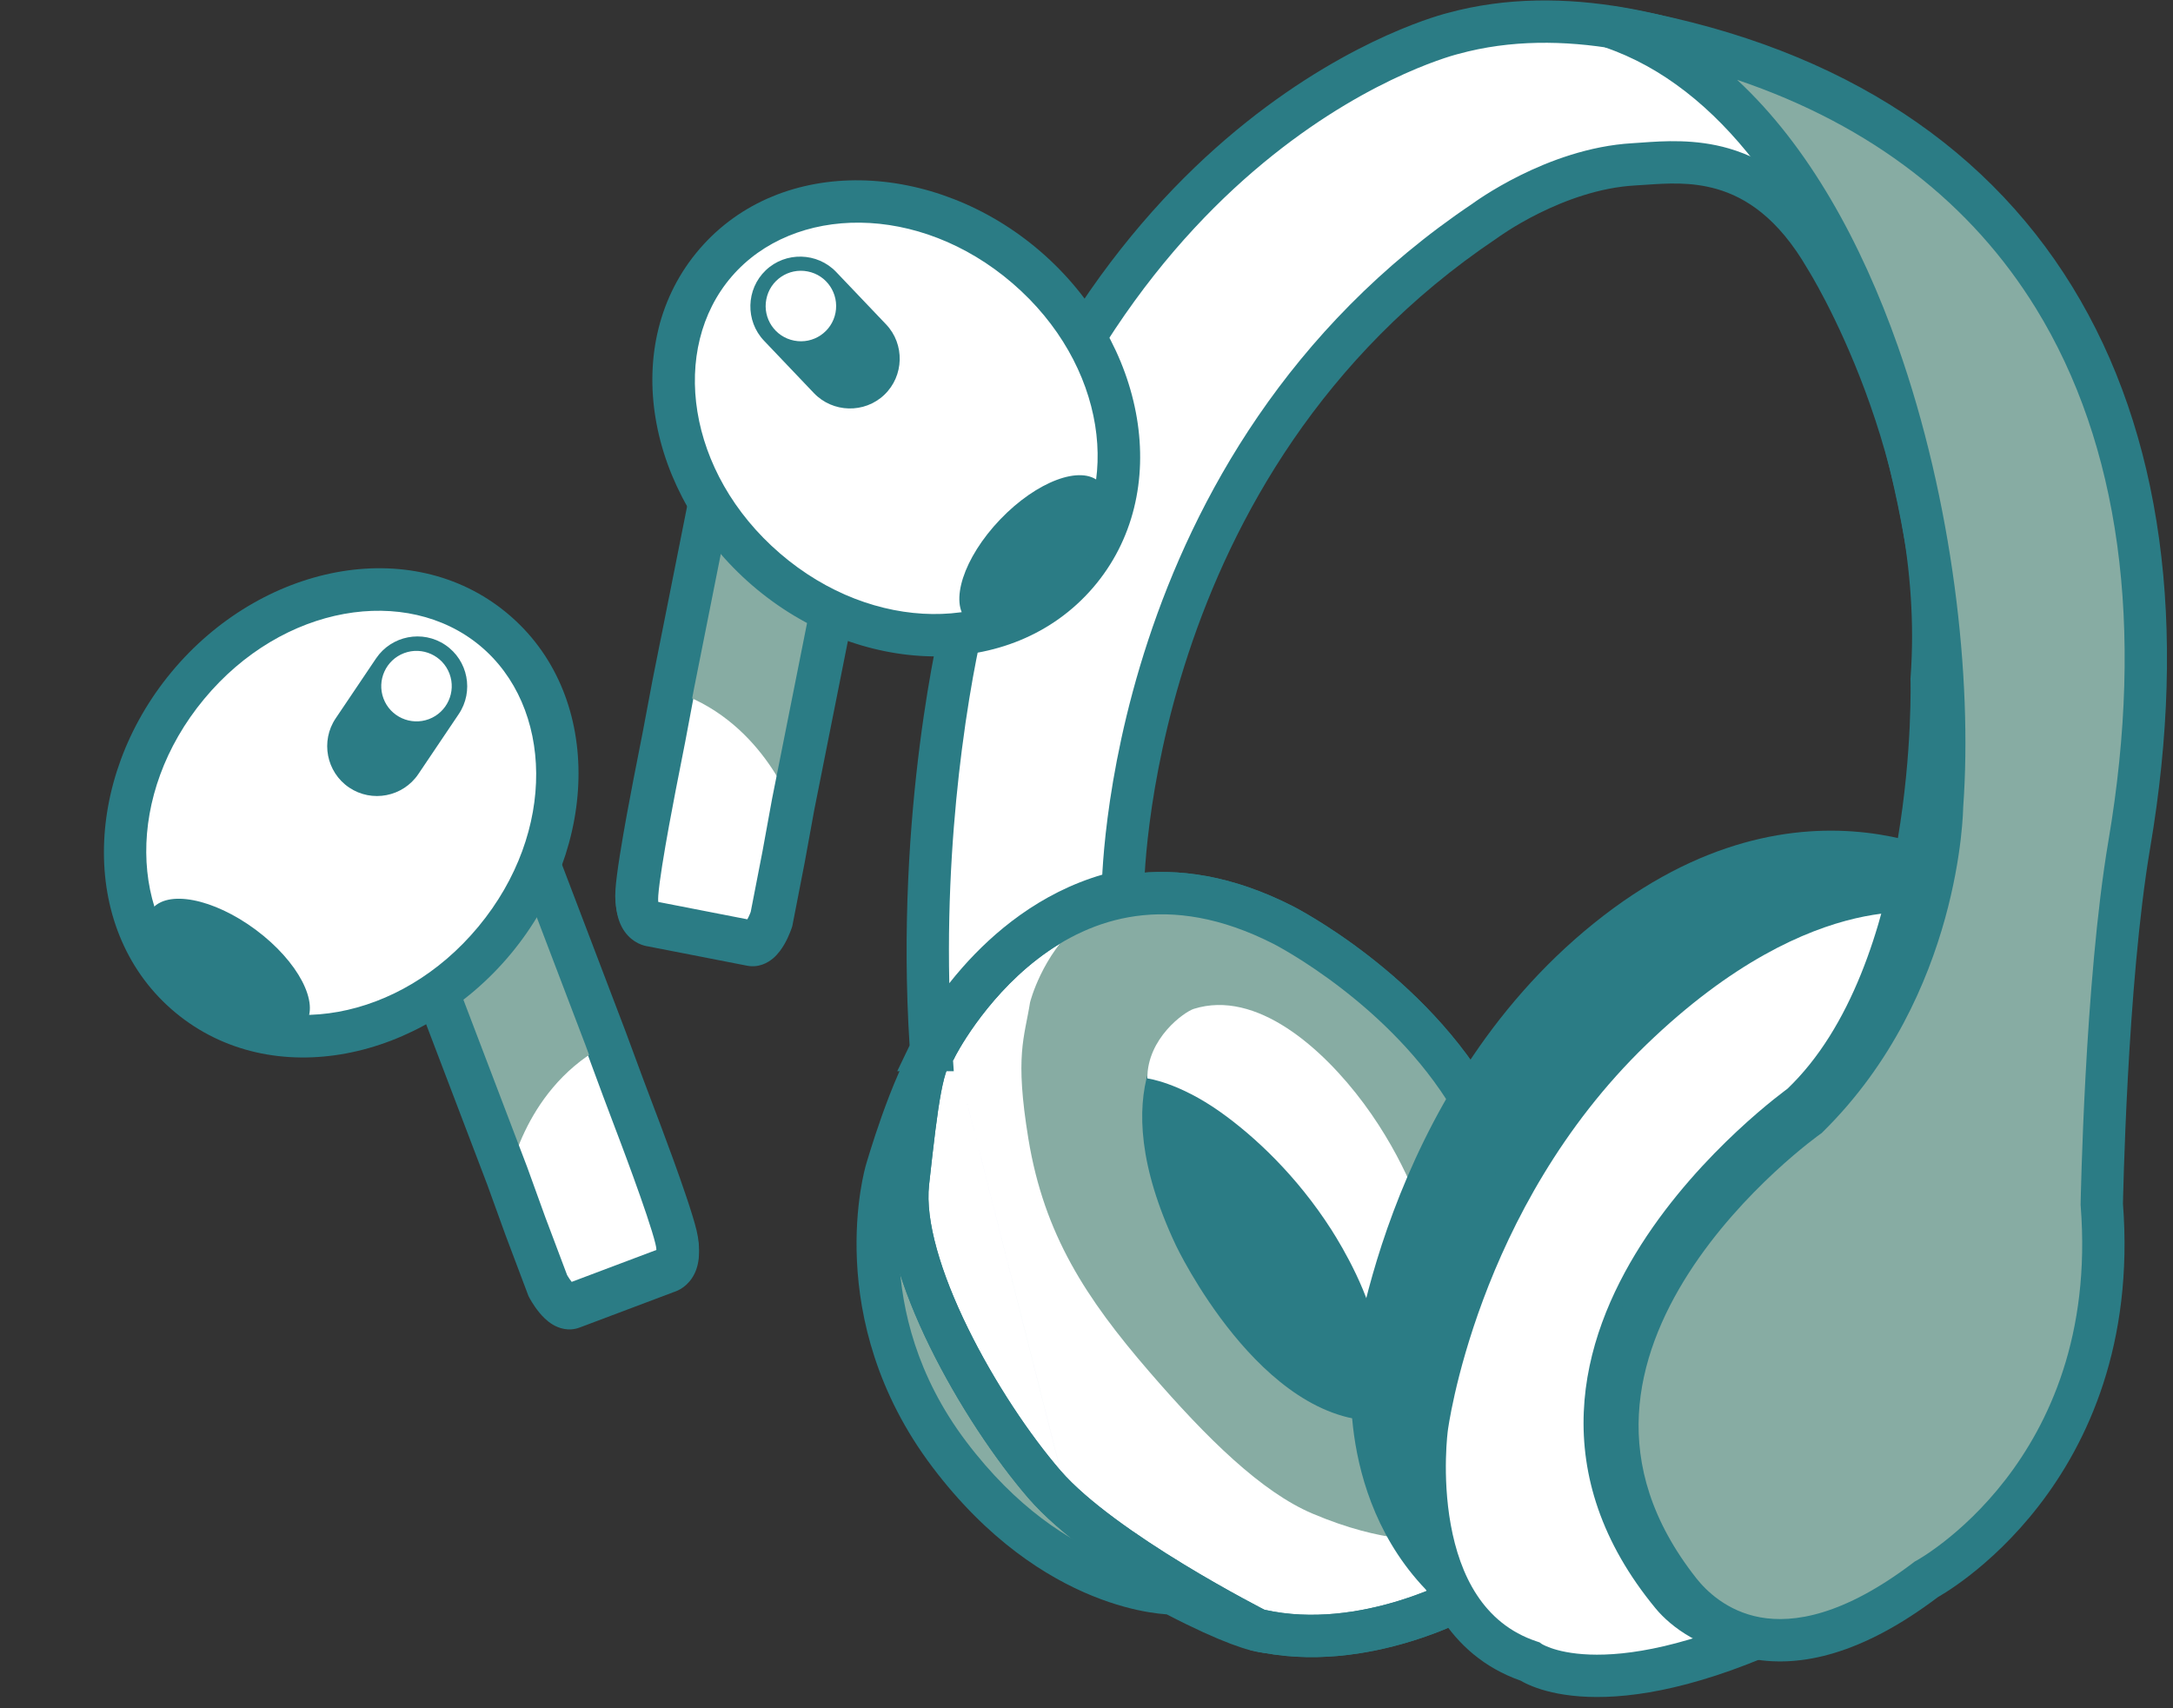
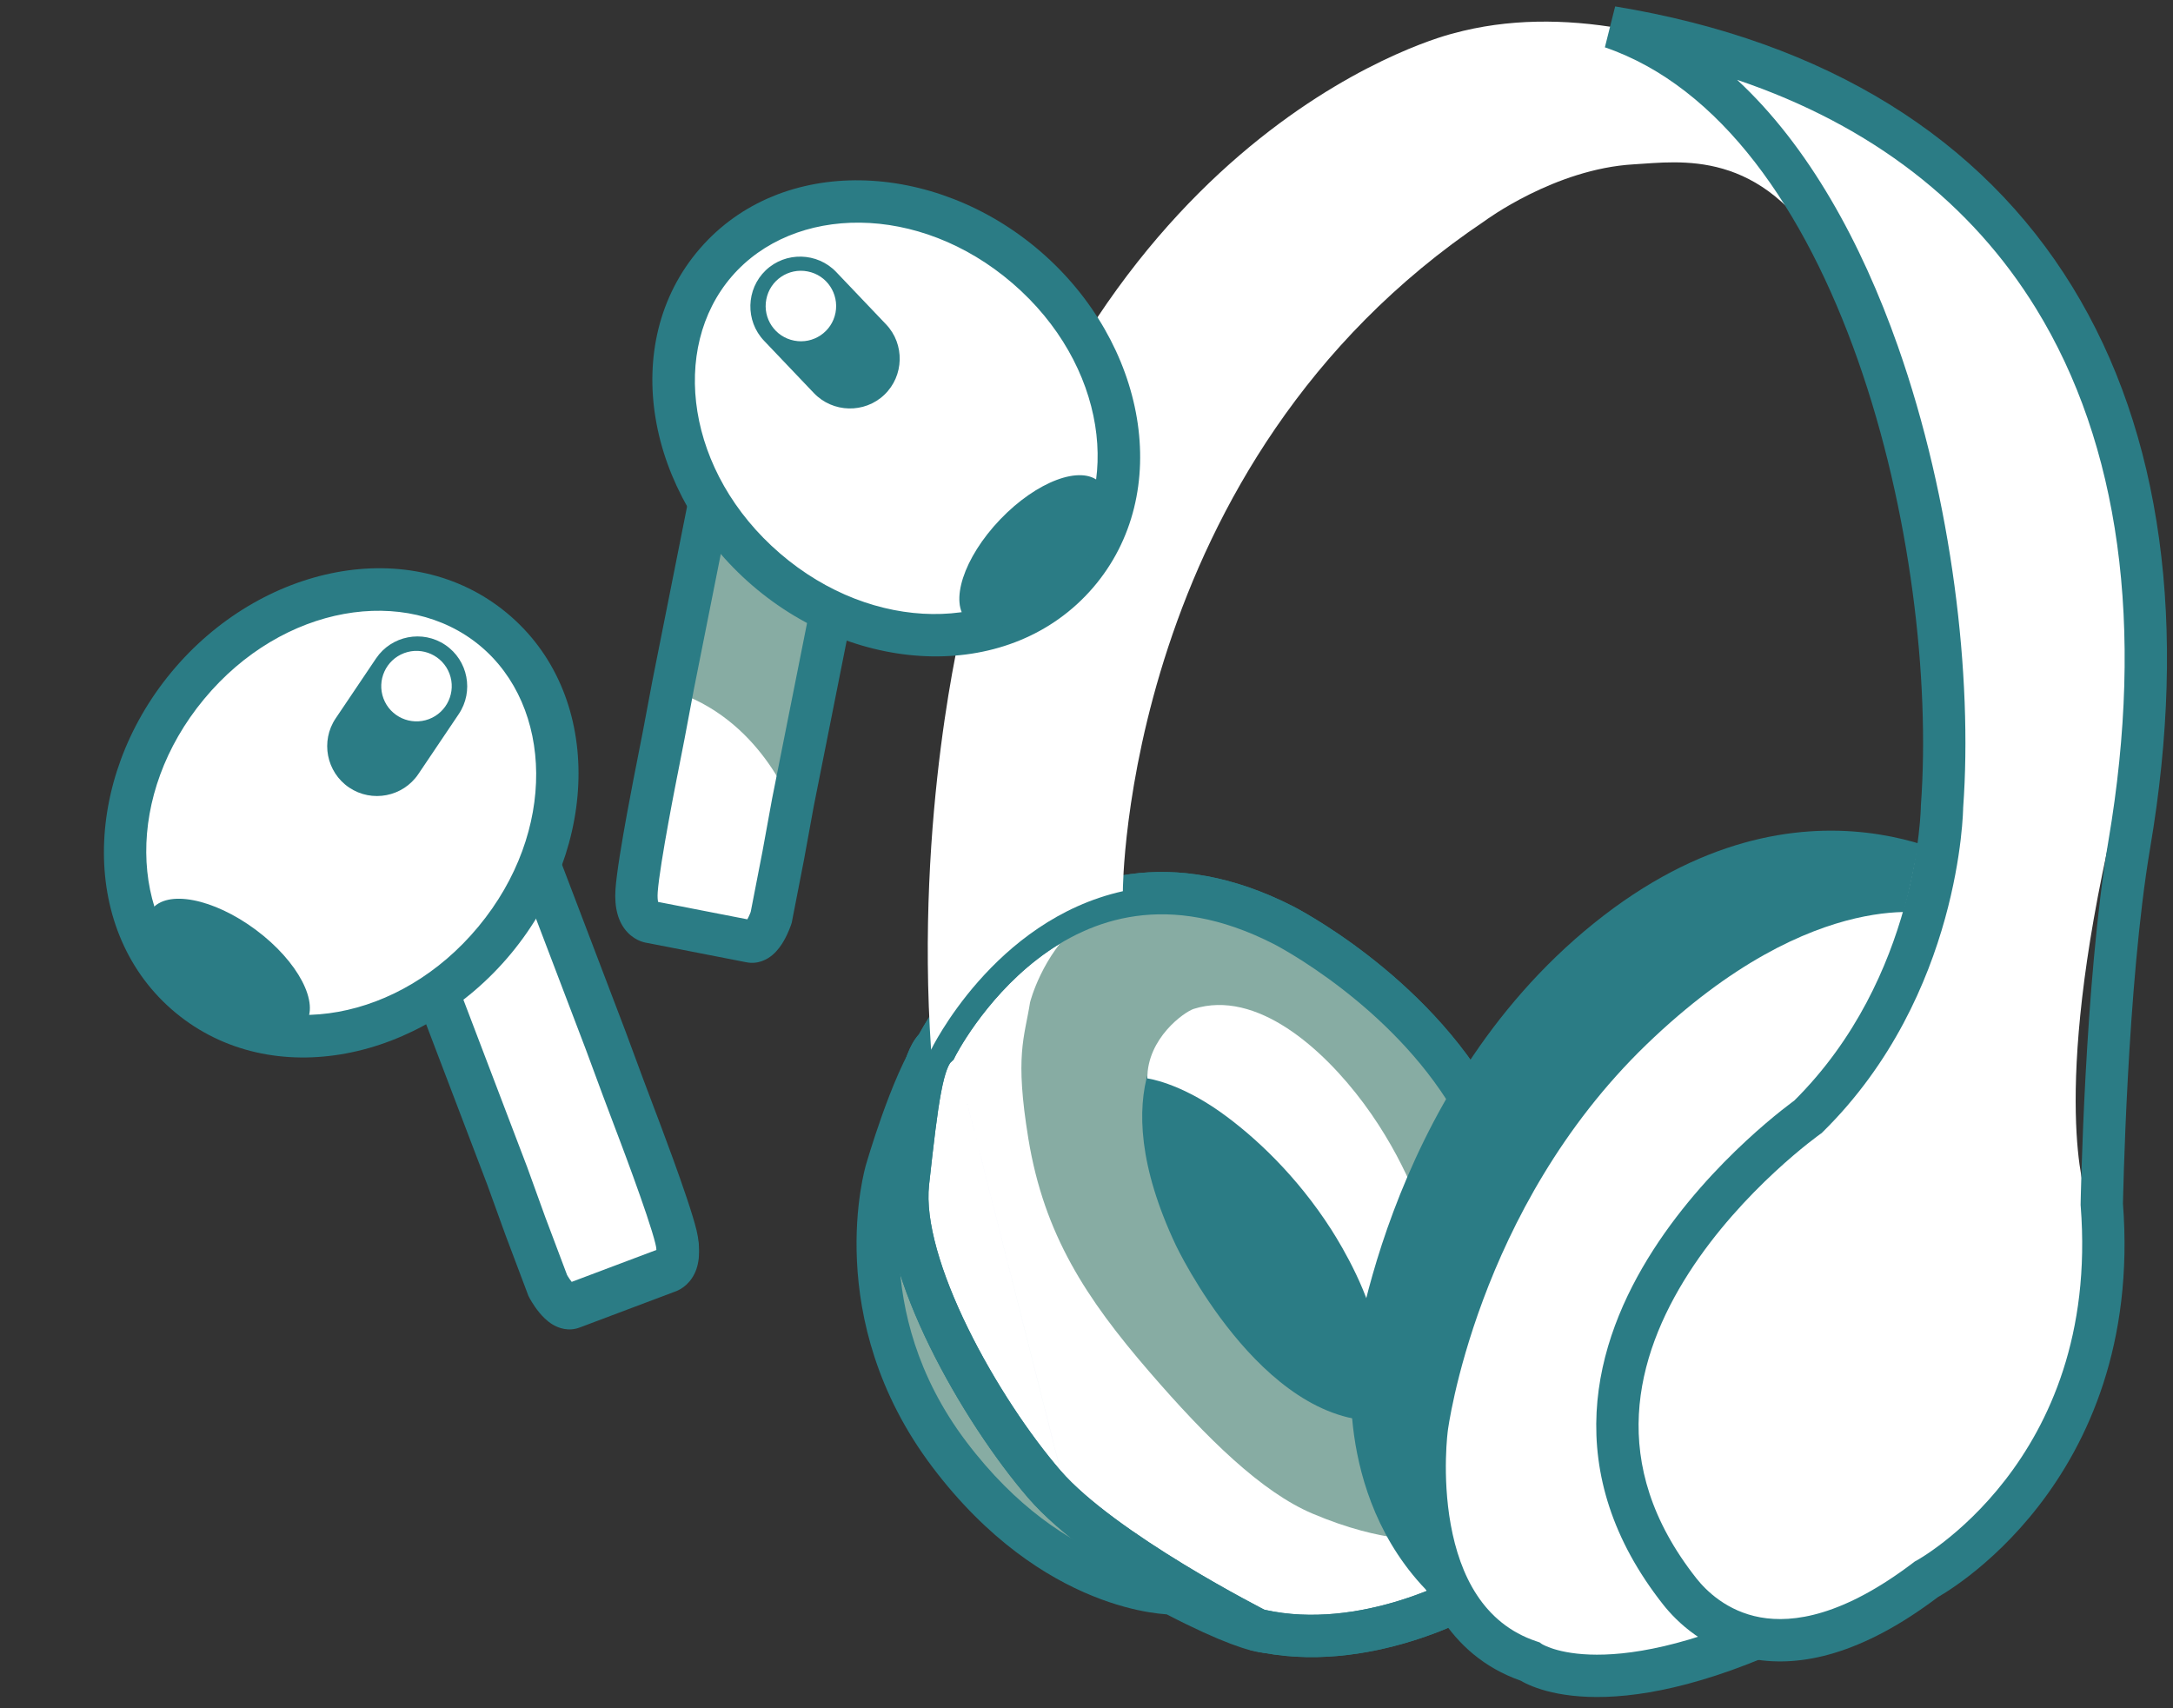
<svg xmlns="http://www.w3.org/2000/svg" width="173" height="136" viewBox="0 0 173 136" fill="none">
  <rect x="0" y="0" width="173" height="136" fill="#333333" stroke="none" />
  <path d="M74.546 83.336C74.546 83.336 75.895 91.491 83.724 104.99C91.552 118.481 97.124 120.021 97.124 120.021C97.124 120.021 99.126 123.935 102.822 125.358C102.822 125.358 100.793 129.906 100.766 129.906C100.113 129.861 98.048 129.326 93.327 126.853C93.327 126.853 83.986 126.916 75.569 115.772C67.152 104.628 70.559 93.212 70.559 93.212C70.559 93.212 72.534 86.317 74.546 83.355V83.336Z" fill="#87ACA3" />
  <path fill-rule="evenodd" clip-rule="evenodd" d="M72.179 93.676L72.176 93.685L72.175 93.69C72.175 93.689 72.175 93.689 72.175 93.69L72.171 93.702C72.168 93.716 72.161 93.74 72.152 93.775C72.133 93.844 72.105 93.954 72.071 94.101C72.004 94.397 71.912 94.845 71.825 95.421C71.65 96.575 71.497 98.238 71.591 100.233C71.779 104.216 72.951 109.509 76.914 114.756C80.93 120.074 85.12 122.662 88.239 123.93C89.805 124.567 91.115 124.876 92.014 125.026C92.463 125.101 92.809 125.136 93.033 125.153C93.145 125.161 93.226 125.164 93.274 125.166C93.298 125.167 93.314 125.167 93.321 125.167C93.322 125.167 93.321 125.167 93.322 125.167H93.325L93.737 125.164L94.109 125.36C96.428 126.575 98.06 127.295 99.167 127.713C99.41 127.804 99.625 127.881 99.815 127.944C99.956 127.632 100.112 127.287 100.267 126.941C100.388 126.672 100.509 126.403 100.622 126.149C99.191 125.29 98.079 124.18 97.292 123.234C96.754 122.588 96.345 121.992 96.069 121.554C96.027 121.488 95.989 121.426 95.953 121.368C95.772 121.284 95.559 121.179 95.317 121.045C94.56 120.628 93.521 119.943 92.25 118.834C89.712 116.616 86.251 112.704 82.266 105.836C78.299 98.994 75.96 93.485 74.61 89.662C74.414 89.107 74.239 88.587 74.082 88.104C73.838 88.718 73.604 89.346 73.386 89.959C73.022 90.98 72.719 91.913 72.507 92.591C72.402 92.93 72.319 93.203 72.263 93.391C72.235 93.485 72.213 93.558 72.199 93.606L72.184 93.66L72.179 93.676ZM74.34 83.215L73.151 82.408C72.011 84.088 70.953 86.741 70.21 88.829C69.829 89.902 69.512 90.878 69.291 91.585C69.18 91.939 69.093 92.228 69.033 92.428C69.003 92.529 68.98 92.607 68.964 92.661L68.946 92.724L68.941 92.741L68.941 92.742L68.938 92.75L68.927 92.787C68.919 92.818 68.908 92.859 68.894 92.911C68.866 93.014 68.829 93.161 68.787 93.347C68.701 93.719 68.593 94.25 68.492 94.918C68.29 96.253 68.118 98.14 68.224 100.392C68.437 104.903 69.771 110.89 74.225 116.787C78.625 122.614 83.315 125.566 86.97 127.052C88.791 127.792 90.343 128.164 91.459 128.35C92.016 128.443 92.466 128.49 92.786 128.514C92.819 128.516 92.851 128.519 92.882 128.521C95.112 129.677 96.768 130.41 97.977 130.866C99.212 131.332 100.075 131.547 100.649 131.587L100.707 131.591H100.766C101.381 131.591 101.778 131.257 101.836 131.207C101.838 131.206 101.839 131.205 101.841 131.204C101.958 131.106 102.036 131.014 102.066 130.978C102.134 130.896 102.178 130.826 102.191 130.805C102.226 130.751 102.25 130.706 102.257 130.692C102.278 130.654 102.295 130.619 102.306 130.597C102.33 130.549 102.359 130.488 102.389 130.423C102.45 130.291 102.535 130.107 102.632 129.893C102.828 129.463 103.086 128.891 103.341 128.322C103.597 127.752 103.852 127.183 104.043 126.756L104.361 126.045L102.822 125.357L104.361 126.044L105.085 124.422L103.428 123.785C101.952 123.217 100.748 122.118 99.882 121.077C99.457 120.567 99.134 120.096 98.919 119.756C98.813 119.586 98.734 119.452 98.684 119.364C98.659 119.32 98.642 119.287 98.632 119.268L98.623 119.253L98.622 119.251L98.621 119.249L98.286 118.594L97.599 118.404C97.585 118.399 97.554 118.388 97.506 118.368C97.4 118.325 97.21 118.24 96.944 118.093C96.412 117.8 95.569 117.257 94.468 116.295C92.263 114.37 89.024 110.767 85.181 104.145C81.32 97.486 79.07 92.168 77.788 88.54C77.147 86.725 76.748 85.332 76.512 84.404C76.393 83.941 76.315 83.593 76.268 83.368C76.245 83.255 76.229 83.172 76.219 83.121C76.214 83.095 76.211 83.077 76.209 83.067L76.208 83.058C76.207 83.058 76.207 83.058 76.208 83.058M76.208 83.058L76.208 83.059C76.208 83.059 76.208 83.06 76.199 83.062L74.34 83.215" fill="#2B7C85" />
  <path d="M74.546 83.336C74.546 83.336 84.041 64.401 102.17 73.651C102.17 73.651 112.327 78.797 117.582 88.31C117.582 88.31 107.643 104.347 110.188 114.295C112.743 124.243 117.129 126.862 117.129 126.862C117.129 126.862 108.621 131.781 100.086 129.752C100.086 129.752 87.792 123.536 83.153 118.173C78.097 112.32 71.547 100.859 72.29 94.154C73.032 87.45 73.413 84.396 74.546 83.336Z" fill="white" />
  <path fill-rule="evenodd" clip-rule="evenodd" d="M76.052 84.092L76.051 84.093L76.051 84.094L75.917 84.361L75.697 84.567C75.671 84.591 75.551 84.722 75.394 85.133C75.239 85.539 75.084 86.119 74.927 86.943C74.612 88.599 74.339 90.964 73.965 94.34C73.65 97.182 74.904 101.349 77.06 105.74C79.176 110.053 81.999 114.259 84.427 117.07M76.052 84.092L76.068 84.061C76.082 84.033 76.106 83.989 76.138 83.929C76.203 83.809 76.304 83.629 76.44 83.397C76.713 82.935 77.127 82.275 77.68 81.506C78.791 79.963 80.436 78.019 82.588 76.359C84.737 74.703 87.355 73.356 90.436 72.931C93.5 72.508 97.147 72.98 101.404 75.152L101.408 75.154L101.425 75.163C101.44 75.171 101.464 75.183 101.498 75.201C101.564 75.236 101.667 75.291 101.801 75.365C102.07 75.514 102.466 75.74 102.961 76.042C103.952 76.647 105.333 77.552 106.873 78.746C109.775 80.993 113.176 84.21 115.63 88.298C115.361 88.762 115.001 89.398 114.584 90.173C113.673 91.868 112.483 94.236 111.372 96.93C110.264 99.617 109.219 102.665 108.616 105.711C108.017 108.741 107.833 111.887 108.556 114.713L108.556 114.714C109.884 119.883 111.708 123.228 113.266 125.316C113.578 125.735 113.878 126.102 114.161 126.422C113.379 126.753 112.414 127.12 111.315 127.456C108.321 128.371 104.468 129.009 100.669 128.157C100.584 128.113 100.47 128.054 100.329 127.981C99.992 127.804 99.501 127.545 98.898 127.216C97.69 126.559 96.033 125.629 94.235 124.534C90.58 122.309 86.557 119.532 84.428 117.071M100.086 129.752C99.326 131.256 99.326 131.256 99.326 131.255L99.315 131.25L99.286 131.235L99.177 131.18C99.083 131.131 98.945 131.06 98.768 130.968C98.416 130.783 97.909 130.515 97.287 130.177C96.045 129.501 94.339 128.543 92.483 127.413C88.832 125.19 84.388 122.178 81.878 119.275L81.877 119.274C79.25 116.232 76.27 111.782 74.034 107.225C71.836 102.746 70.187 97.831 70.615 93.969C70.984 90.64 71.272 88.126 71.616 86.314C71.789 85.404 71.988 84.603 72.246 83.929C72.464 83.359 72.752 82.804 73.166 82.34C73.169 82.334 73.172 82.329 73.175 82.323C73.258 82.169 73.379 81.953 73.538 81.684C73.855 81.147 74.324 80.4 74.945 79.538C76.181 77.82 78.043 75.608 80.53 73.69C83.022 71.769 86.177 70.116 89.975 69.592C93.79 69.066 98.128 69.697 102.935 72.149C102.935 72.15 102.936 72.15 102.936 72.15L102.946 72.155L102.974 72.169C102.998 72.182 103.031 72.199 103.073 72.221C103.158 72.266 103.279 72.331 103.433 72.416C103.74 72.586 104.178 72.836 104.717 73.165C105.794 73.823 107.281 74.798 108.937 76.081C112.234 78.635 116.278 82.465 119.057 87.496L119.534 88.359L119.014 89.198L119.013 89.199L119.009 89.205L118.991 89.235C118.974 89.263 118.948 89.305 118.914 89.362C118.846 89.475 118.745 89.646 118.616 89.867C118.357 90.311 117.988 90.959 117.553 91.77C116.68 93.393 115.544 95.655 114.488 98.215C113.43 100.78 112.468 103.606 111.923 106.365C111.374 109.14 111.271 111.728 111.821 113.876C113.048 118.655 114.694 121.593 115.967 123.301C116.606 124.157 117.156 124.711 117.523 125.037C117.707 125.201 117.846 125.308 117.928 125.368C117.969 125.398 117.996 125.416 118.007 125.423C118.007 125.423 118.008 125.424 118.008 125.424L120.455 126.885L117.972 128.32L117.129 126.862C117.972 128.32 117.972 128.321 117.971 128.321L117.97 128.322L117.967 128.323L117.959 128.328L117.933 128.343C117.912 128.355 117.882 128.371 117.845 128.392C117.77 128.433 117.664 128.491 117.528 128.562C117.256 128.704 116.865 128.901 116.372 129.129C115.387 129.583 113.984 130.165 112.301 130.679C108.958 131.701 104.369 132.502 99.696 131.391L99.503 131.345L99.326 131.255L100.086 129.752Z" fill="#2B7C85" />
  <path d="M82.011 79.785C82.011 79.785 85.671 64.99 102.469 73.669C102.469 73.669 112.626 78.815 117.881 88.329C117.881 88.329 108.549 104.256 110.487 114.313C111.729 120.719 113.74 122.549 113.74 122.549C113.74 122.549 110.252 122.948 104.49 120.501C100.458 118.789 96.136 114.576 91.506 109.212C86.451 103.359 83.126 98.277 81.875 90.675C80.779 83.998 81.558 82.639 82.011 79.776V79.785Z" fill="#87ACA3" />
  <path d="M113.034 96.8C113.034 96.8 105.061 77.501 94.986 80.636C93.291 81.162 87.629 86.453 93.618 99.146C93.618 99.146 100.367 113.416 109.926 113.117C109.926 113.117 109.02 104.537 113.024 96.8H113.034Z" fill="#2B7C85" />
  <path d="M113.287 96.827C113.287 96.827 111.991 92.451 108.566 87.839C105.296 83.436 100.023 78.752 95.04 80.319C94.278 80.564 91.334 82.657 91.343 85.855C91.343 85.855 93.826 86.163 97.169 88.537C99.887 90.467 103.248 93.611 105.993 97.896C106.89 99.3 109.128 103.088 109.645 106.512C109.962 108.632 108.911 111.74 108.358 113.199C108.358 113.199 109.309 113.462 110.134 113.525C110.134 113.525 109.228 104.746 113.287 96.827Z" fill="white" />
  <path fill-rule="evenodd" clip-rule="evenodd" d="M76.052 84.092L76.051 84.093L76.051 84.094L75.917 84.361L75.697 84.567C75.671 84.591 75.551 84.722 75.394 85.133C75.239 85.539 75.084 86.119 74.927 86.943C74.612 88.599 74.339 90.964 73.965 94.34C73.65 97.182 74.904 101.349 77.06 105.74C79.176 110.053 81.999 114.259 84.427 117.07M76.052 84.092L76.068 84.061C76.082 84.033 76.106 83.989 76.138 83.929C76.203 83.809 76.304 83.629 76.44 83.397C76.713 82.935 77.127 82.275 77.68 81.506C78.791 79.963 80.436 78.019 82.588 76.359C84.737 74.703 87.355 73.356 90.436 72.931C93.5 72.508 97.147 72.98 101.404 75.152L101.408 75.154L101.425 75.163C101.44 75.171 101.464 75.183 101.498 75.201C101.564 75.236 101.667 75.291 101.801 75.365C102.07 75.514 102.466 75.74 102.961 76.042C103.952 76.647 105.333 77.552 106.873 78.746C109.775 80.993 113.176 84.21 115.63 88.298C115.361 88.762 115.001 89.398 114.584 90.173C113.673 91.868 112.483 94.236 111.372 96.93C110.264 99.617 109.219 102.665 108.616 105.711C108.017 108.741 107.833 111.887 108.556 114.713L108.556 114.714C109.884 119.883 111.708 123.228 113.266 125.316C113.578 125.735 113.878 126.102 114.161 126.422C113.379 126.753 112.414 127.12 111.315 127.456C108.321 128.371 104.468 129.009 100.669 128.157C100.584 128.113 100.47 128.054 100.329 127.981C99.992 127.804 99.501 127.545 98.898 127.216C97.69 126.559 96.033 125.629 94.235 124.534C90.58 122.309 86.557 119.532 84.428 117.071M100.086 129.752C99.326 131.256 99.326 131.256 99.326 131.255L99.315 131.25L99.286 131.235L99.177 131.18C99.083 131.131 98.945 131.06 98.768 130.968C98.416 130.783 97.909 130.515 97.287 130.177C96.045 129.501 94.339 128.543 92.483 127.413C88.832 125.19 84.388 122.178 81.878 119.275L81.877 119.274C79.25 116.232 76.27 111.782 74.034 107.225C71.836 102.746 70.187 97.831 70.615 93.969C70.984 90.64 71.272 88.126 71.616 86.314C71.789 85.404 71.988 84.603 72.246 83.929C72.464 83.359 72.752 82.804 73.166 82.34C73.169 82.334 73.172 82.329 73.175 82.323C73.258 82.169 73.379 81.953 73.538 81.684C73.855 81.147 74.324 80.4 74.945 79.538C76.181 77.82 78.043 75.608 80.53 73.69C83.022 71.769 86.177 70.116 89.975 69.592C93.79 69.066 98.128 69.697 102.935 72.149C102.935 72.15 102.936 72.15 102.936 72.15L102.946 72.155L102.974 72.169C102.998 72.182 103.031 72.199 103.073 72.221C103.158 72.266 103.279 72.331 103.433 72.416C103.74 72.586 104.178 72.836 104.717 73.165C105.794 73.823 107.281 74.798 108.937 76.081C112.234 78.635 116.278 82.465 119.057 87.496L119.534 88.359L119.014 89.198L119.013 89.199L119.009 89.205L118.991 89.235C118.974 89.263 118.948 89.305 118.914 89.362C118.846 89.475 118.745 89.646 118.616 89.867C118.357 90.311 117.988 90.959 117.553 91.77C116.68 93.393 115.544 95.655 114.488 98.215C113.43 100.78 112.468 103.606 111.923 106.365C111.374 109.14 111.271 111.728 111.821 113.876C113.048 118.655 114.694 121.593 115.967 123.301C116.606 124.157 117.156 124.711 117.523 125.037C117.707 125.201 117.846 125.308 117.928 125.368C117.969 125.398 117.996 125.416 118.007 125.423C118.007 125.423 118.008 125.424 118.008 125.424L120.455 126.885L117.972 128.32L117.129 126.862C117.972 128.32 117.972 128.321 117.971 128.321L117.97 128.322L117.967 128.323L117.959 128.328L117.933 128.343C117.912 128.355 117.882 128.371 117.845 128.392C117.77 128.433 117.664 128.491 117.528 128.562C117.256 128.704 116.865 128.901 116.372 129.129C115.387 129.583 113.984 130.165 112.301 130.679C108.958 131.701 104.369 132.502 99.696 131.391L99.503 131.345L99.326 131.255L100.086 129.752Z" fill="#2B7C85" />
  <path d="M157.636 69.284C157.636 69.284 143.765 59.907 126.904 73.497C110.043 87.078 107.615 109.222 107.615 109.222C107.615 109.222 106.229 121.842 116.476 129.1C126.723 136.357 129.831 132.062 129.831 132.062L136.236 85.393L157.636 69.275V69.284Z" fill="#2B7C85" />
  <path d="M154.239 71.141C154.239 71.141 143.919 68.423 129.903 81.95C115.896 95.486 113.595 113.679 113.595 113.679C113.595 113.679 111.52 128.837 121.794 132.27C121.794 132.27 127.43 136.32 142.497 129.208L159.539 118.599L154.239 71.141Z" fill="white" />
  <path fill-rule="evenodd" clip-rule="evenodd" d="M154.666 69.511C154.667 69.511 154.668 69.512 154.239 71.141L154.668 69.512L155.786 69.806L161.332 119.468L143.305 130.69L143.216 130.732C135.502 134.374 130.057 135.226 126.433 135.09C124.62 135.022 123.278 134.708 122.352 134.382C121.89 134.219 121.535 134.056 121.28 133.921C121.198 133.878 121.127 133.838 121.066 133.802C115.2 131.742 112.982 126.385 112.184 121.988C111.775 119.734 111.711 117.612 111.747 116.062C111.765 115.284 111.808 114.643 111.847 114.191C111.867 113.965 111.886 113.786 111.9 113.66C111.907 113.597 111.913 113.548 111.917 113.513L111.923 113.471L111.923 113.466L111.924 113.464L111.924 113.46L111.924 113.458L111.925 113.453L111.925 113.452L111.926 113.445L111.933 113.397C111.938 113.356 111.946 113.298 111.957 113.224C111.98 113.075 112.013 112.86 112.061 112.585C112.155 112.034 112.306 111.242 112.53 110.252C112.978 108.275 113.724 105.504 114.918 102.302C117.301 95.908 121.494 87.733 128.732 80.738L128.733 80.738C135.939 73.784 142.288 70.919 146.944 69.832C149.265 69.29 151.143 69.195 152.469 69.244C153.132 69.268 153.655 69.328 154.026 69.386C154.211 69.414 154.359 69.442 154.466 69.465C154.52 69.476 154.564 69.486 154.598 69.494C154.615 69.498 154.629 69.502 154.641 69.505L154.656 69.509L154.663 69.51L154.666 69.511ZM115.265 113.908L115.262 113.932C115.259 113.955 115.254 113.991 115.249 114.04C115.238 114.138 115.222 114.288 115.205 114.483C115.171 114.874 115.132 115.443 115.116 116.14C115.084 117.54 115.144 119.422 115.5 121.386C116.225 125.378 118.066 129.248 122.329 130.672L122.571 130.753L122.754 130.885C122.768 130.893 122.801 130.913 122.853 130.94C122.965 130.999 123.168 131.096 123.47 131.202C124.071 131.414 125.079 131.667 126.559 131.722C129.507 131.833 134.386 131.16 141.69 127.726L157.747 117.73L152.71 72.631C152.597 72.623 152.475 72.617 152.346 72.612C151.299 72.574 149.721 72.645 147.71 73.114C143.702 74.05 137.884 76.59 131.074 83.163C124.305 89.704 120.344 97.393 118.076 103.479C116.943 106.518 116.238 109.141 115.817 110.997C115.607 111.925 115.468 112.66 115.382 113.157C115.339 113.406 115.31 113.595 115.291 113.719C115.282 113.781 115.276 113.827 115.272 113.856L115.268 113.886L115.267 113.89L115.267 113.892L115.266 113.899L115.265 113.906L115.265 113.908ZM153.822 72.774L153.82 72.774C153.823 72.775 153.824 72.775 153.822 72.774Z" fill="#2B7C85" />
  <path d="M74.111 83.599C74.111 83.599 79.085 73.252 89.395 70.951C89.395 70.951 89.422 36.894 118.207 17.587C118.207 17.587 123.77 13.446 130.057 13.084C133.727 12.875 140.259 11.752 145.351 20.54C145.351 20.54 155.118 35.997 153.786 54.072C153.786 54.072 154.475 77.511 143.376 87.984C143.376 87.984 116.657 107.038 133.111 126.979C135.04 129.326 141.799 133.738 152.771 124.986C152.771 124.986 167.911 116.914 166.072 95.16C166.072 95.16 163.19 87.441 168.228 65.642C172.106 48.835 170.71 26.366 153.559 13.111C153.559 13.111 133.256 -2.165 115.679 2.665C115.679 2.665 87.601 9.396 76.638 49.533C76.638 49.533 72.842 64.754 74.129 83.599H74.111Z" fill="white" />
-   <path fill-rule="evenodd" clip-rule="evenodd" d="M154.572 11.763C154.573 11.764 154.573 11.764 153.56 13.111L154.573 11.764L154.582 11.771L154.59 11.777C172.511 25.627 173.809 48.95 169.87 66.02C167.377 76.811 166.859 84.051 166.946 88.543C166.99 90.787 167.185 92.344 167.359 93.315C167.446 93.8 167.529 94.139 167.584 94.344C167.612 94.446 167.633 94.515 167.645 94.552C167.649 94.565 167.652 94.574 167.654 94.579L167.656 94.583L167.656 94.585L167.732 94.787L167.751 95.018C168.709 106.343 165.24 114.204 161.459 119.242C159.579 121.747 157.636 123.538 156.152 124.708C155.41 125.293 154.78 125.725 154.328 126.015C154.102 126.16 153.92 126.27 153.791 126.346C153.762 126.362 153.737 126.377 153.713 126.39C148.033 130.889 143.219 132.173 139.397 131.823C135.586 131.474 133.021 129.521 131.811 128.052C127.449 122.765 125.881 117.433 126.09 112.403C126.297 107.42 128.243 102.88 130.652 99.098C133.065 95.311 135.998 92.198 138.309 90.041C139.468 88.959 140.48 88.109 141.206 87.527C141.57 87.236 141.862 87.011 142.066 86.857C142.163 86.784 142.241 86.726 142.296 86.686C147.377 81.836 149.886 73.871 151.082 66.819C151.675 63.318 151.931 60.132 152.037 57.82C152.09 56.666 152.106 55.733 152.109 55.092C152.111 54.772 152.109 54.525 152.106 54.36C152.105 54.278 152.104 54.216 152.103 54.176L152.102 54.132L152.102 54.121L152.099 54.035L152.106 53.948C152.748 45.234 150.714 37.104 148.489 31.115C147.379 28.128 146.229 25.693 145.36 24.011C144.925 23.171 144.562 22.519 144.309 22.082C144.183 21.864 144.085 21.699 144.019 21.591C143.986 21.537 143.962 21.497 143.946 21.472L143.93 21.445L143.927 21.44L143.926 21.439L143.909 21.413L143.893 21.385C141.541 17.326 138.97 15.715 136.702 15.056C134.653 14.462 132.747 14.592 130.996 14.712C130.711 14.731 130.43 14.75 130.154 14.766C127.326 14.929 124.596 15.952 122.524 16.98C121.498 17.489 120.658 17.988 120.078 18.356C119.789 18.54 119.566 18.691 119.418 18.793C119.344 18.844 119.29 18.883 119.255 18.908L119.219 18.934L119.213 18.938L119.212 18.939L119.18 18.963L119.146 18.986C105.154 28.371 98.133 41.349 94.608 52.037C92.845 57.38 91.962 62.133 91.521 65.544C91.3 67.249 91.19 68.615 91.135 69.549C91.108 70.015 91.094 70.374 91.087 70.612C91.084 70.731 91.082 70.82 91.082 70.877L91.081 70.939L91.081 70.952L91.081 70.953L91.08 72.302L89.763 72.596C85.08 73.641 81.55 76.529 79.151 79.252C77.959 80.606 77.069 81.893 76.479 82.838C76.195 83.293 75.983 83.667 75.841 83.927L75.933 85.284H71.431L72.416 83.235C71.817 73.866 72.445 65.419 73.23 59.285C73.629 56.164 74.07 53.636 74.412 51.883C74.583 51.006 74.729 50.323 74.834 49.856C74.886 49.622 74.928 49.443 74.957 49.32C74.971 49.258 74.983 49.211 74.99 49.179L75 49.141L75.002 49.13L75.004 49.126C75.004 49.125 75.004 49.125 76.639 49.533L75.004 49.126L75.008 49.107L75.013 49.089C80.592 28.664 90.559 16.645 99.219 9.73C103.539 6.28 107.516 4.114 110.431 2.806C111.888 2.152 113.081 1.712 113.92 1.433C114.339 1.293 114.67 1.194 114.901 1.128C115.017 1.096 115.108 1.071 115.173 1.054C115.205 1.046 115.231 1.039 115.25 1.034L115.254 1.033C124.602 -1.526 134.508 1.271 141.892 4.535C145.618 6.182 148.777 7.982 151.004 9.369C152.118 10.063 153.003 10.656 153.613 11.078C153.917 11.289 154.154 11.458 154.315 11.575C154.396 11.633 154.459 11.679 154.502 11.711L154.552 11.748L154.566 11.759L154.571 11.762L154.572 11.763ZM116.072 4.303L116.068 4.304C116.06 4.306 116.045 4.31 116.024 4.315C115.982 4.326 115.914 4.345 115.821 4.371C115.636 4.423 115.353 4.508 114.983 4.631C114.243 4.877 113.157 5.277 111.811 5.881C109.118 7.089 105.391 9.114 101.322 12.364C93.204 18.847 83.655 30.256 78.27 49.956L78.265 49.975C78.259 50.001 78.249 50.042 78.236 50.096C78.21 50.206 78.172 50.372 78.123 50.591C78.025 51.03 77.885 51.683 77.72 52.528C77.39 54.218 76.962 56.673 76.573 59.713C75.943 64.636 75.418 71.078 75.577 78.277C75.899 77.87 76.247 77.45 76.622 77.024C79.083 74.231 82.776 71.089 87.755 69.634C87.76 69.544 87.765 69.45 87.771 69.351C87.83 68.347 87.947 66.901 88.178 65.112C88.641 61.534 89.564 56.566 91.407 50.981C95.088 39.821 102.466 26.127 117.239 16.207C117.252 16.197 117.268 16.186 117.287 16.172C117.337 16.136 117.408 16.085 117.498 16.023C117.68 15.897 117.94 15.721 118.271 15.511C118.93 15.092 119.874 14.533 121.025 13.961C123.306 12.829 126.501 11.601 129.961 11.401L129.962 11.401C130.185 11.388 130.428 11.371 130.691 11.352C132.423 11.227 134.97 11.044 137.641 11.819C140.823 12.743 144.058 14.958 146.795 19.671L146.812 19.698C146.834 19.733 146.864 19.782 146.902 19.845C146.979 19.972 147.089 20.157 147.228 20.397C147.504 20.875 147.893 21.573 148.354 22.464C149.274 24.245 150.483 26.804 151.648 29.941C153.966 36.18 156.144 44.784 155.473 54.113C155.474 54.162 155.475 54.229 155.476 54.315C155.479 54.499 155.481 54.766 155.479 55.107C155.477 55.789 155.46 56.769 155.404 57.975C155.293 60.386 155.027 63.714 154.405 67.382C153.176 74.632 150.5 83.579 144.533 89.21L144.449 89.289L144.356 89.356L144.355 89.356L144.344 89.364L144.296 89.399C144.252 89.431 144.184 89.481 144.094 89.549C143.915 89.684 143.65 89.888 143.314 90.157C142.644 90.694 141.697 91.489 140.608 92.505C138.424 94.543 135.705 97.44 133.495 100.909C131.282 104.383 129.632 108.346 129.457 112.543C129.285 116.695 130.546 121.223 134.411 125.907L134.413 125.909C135.134 126.786 136.912 128.211 139.704 128.466C142.463 128.719 146.477 127.852 151.721 123.669L151.842 123.572L151.975 123.501L151.976 123.5L151.979 123.499L151.994 123.49C152.014 123.479 152.046 123.461 152.092 123.434C152.183 123.381 152.324 123.296 152.509 123.178C152.878 122.942 153.417 122.573 154.065 122.061C155.363 121.038 157.089 119.451 158.764 117.219C162.073 112.809 165.235 105.817 164.409 95.495C164.386 95.421 164.36 95.332 164.332 95.228C164.25 94.925 164.146 94.49 164.042 93.911C163.834 92.753 163.623 91.018 163.576 88.608C163.482 83.79 164.042 76.271 166.586 65.263C170.402 48.723 168.911 27.113 152.54 14.452L152.538 14.451L152.5 14.423C152.481 14.408 152.455 14.389 152.423 14.366C152.399 14.348 152.371 14.328 152.34 14.306C152.196 14.201 151.978 14.046 151.694 13.849C151.124 13.455 150.285 12.892 149.222 12.23C147.093 10.904 144.076 9.186 140.529 7.618C133.373 4.454 124.348 2.03 116.126 4.289L116.099 4.297L116.075 4.302L116.074 4.303L116.072 4.303Z" fill="#2B7C85" />
-   <path d="M128.315 2.174C161.384 7.61 175.428 32.427 169.523 67.206C167.643 78.278 167.33 95.881 167.33 95.881C169.006 117.354 153.36 125.735 153.36 125.735C141.663 134.632 135.556 129.005 133.735 126.704C118.242 107.062 143.937 88.914 143.937 88.914C154.474 78.54 154.61 64.234 154.61 64.234C156.112 43.831 148.247 8.986 128.315 2.174Z" fill="#87ACA3" />
  <path fill-rule="evenodd" clip-rule="evenodd" d="M127.77 3.768L128.588 0.511C145.511 3.293 157.761 11.081 164.97 22.803C172.155 34.487 174.182 49.836 171.185 67.488C170.262 72.925 169.717 80.014 169.405 85.787C169.249 88.664 169.152 91.198 169.093 93.012C169.064 93.919 169.045 94.645 169.032 95.144C169.026 95.394 169.022 95.586 169.019 95.716L169.017 95.833C169.868 106.995 166.221 114.838 162.306 119.892C160.353 122.413 158.343 124.229 156.813 125.42C156.048 126.015 155.4 126.457 154.936 126.753C154.704 126.901 154.517 127.013 154.384 127.091C154.347 127.113 154.313 127.132 154.284 127.149C148.232 131.724 143.344 132.765 139.544 132.077C135.768 131.394 133.459 129.071 132.414 127.75L132.412 127.748C128.3 122.534 126.858 117.319 127.11 112.426C127.361 107.577 129.266 103.183 131.608 99.533C133.953 95.879 136.788 92.888 139.019 90.82C140.138 89.783 141.114 88.97 141.815 88.413C142.165 88.135 142.447 87.919 142.644 87.772C142.726 87.711 142.794 87.661 142.845 87.624C147.78 82.725 150.309 76.894 151.601 72.234C152.25 69.894 152.581 67.868 152.751 66.434C152.835 65.718 152.879 65.151 152.901 64.77C152.913 64.579 152.919 64.435 152.922 64.341C152.923 64.294 152.924 64.26 152.925 64.24L152.925 64.219L152.925 64.217L152.925 64.216L152.926 64.164L152.929 64.11C153.663 54.142 152.104 40.563 147.911 28.668C143.689 16.69 136.98 6.916 127.77 3.768ZM156.294 64.311C156.294 64.345 156.292 64.393 156.29 64.453C156.286 64.574 156.279 64.748 156.266 64.968C156.24 65.41 156.191 66.042 156.098 66.829C155.912 68.401 155.551 70.6 154.849 73.134C153.447 78.192 150.662 84.658 145.12 90.115L145.022 90.211L144.91 90.29L144.909 90.29L144.9 90.298L144.854 90.331C144.812 90.361 144.747 90.409 144.661 90.473C144.489 90.601 144.234 90.795 143.912 91.051C143.268 91.563 142.358 92.321 141.31 93.292C139.208 95.241 136.587 98.015 134.445 101.353C132.3 104.695 130.687 108.522 130.476 112.6C130.268 116.633 131.424 121.052 135.057 125.658C135.833 126.639 137.488 128.28 140.144 128.761C142.757 129.233 146.739 128.654 152.34 124.393L152.446 124.312L152.561 124.251L152.562 124.25L152.564 124.249L152.583 124.239C152.603 124.227 152.638 124.208 152.686 124.18C152.782 124.124 152.93 124.035 153.122 123.912C153.507 123.666 154.068 123.285 154.743 122.76C156.095 121.708 157.892 120.086 159.642 117.828C163.121 113.336 166.452 106.279 165.651 96.012L165.644 95.932L165.646 95.851L167.331 95.881C165.646 95.851 165.646 95.852 165.646 95.851L165.647 95.798L165.65 95.646C165.653 95.512 165.657 95.316 165.663 95.062C165.675 94.555 165.695 93.82 165.725 92.904C165.784 91.071 165.882 88.512 166.039 85.605C166.353 79.808 166.905 72.56 167.862 66.924C170.769 49.797 168.727 35.348 162.099 24.569C156.995 16.269 149.083 10.001 138.298 6.356C143.992 11.628 148.189 19.318 151.09 27.547C155.43 39.859 157.054 53.881 156.294 64.311Z" fill="#2B7C85" />
  <path d="M34.926 79.431C36.747 84.206 38.559 88.971 40.38 93.746L41.839 97.778L42.092 98.448L43.614 102.489C43.614 102.489 44.638 104.455 45.553 104.111C46.468 103.767 53.128 101.257 53.128 101.257C53.128 101.257 54.387 100.976 53.816 98.611C53.245 96.247 50.591 89.325 50.591 89.325L49.594 86.679L48.217 82.955C46.396 78.181 44.584 73.415 42.763 68.64" fill="white" />
  <path fill-rule="evenodd" clip-rule="evenodd" d="M47.066 75.2C47.974 77.585 48.881 79.969 49.791 82.355L49.794 82.363L51.173 86.09L52.164 88.722L52.195 88.802L52.281 89.028C52.355 89.224 52.462 89.505 52.592 89.85C52.851 90.54 53.203 91.486 53.574 92.507C54.299 94.507 55.142 96.924 55.454 98.216C55.806 99.674 55.68 100.866 55.089 101.755C54.804 102.183 54.46 102.461 54.161 102.634C54.013 102.72 53.877 102.78 53.764 102.821C53.729 102.834 53.696 102.846 53.666 102.855L50.278 104.132C48.499 104.802 46.605 105.516 46.147 105.688C45.251 106.025 44.459 105.727 43.992 105.445C43.533 105.167 43.178 104.789 42.941 104.502C42.69 104.198 42.489 103.894 42.354 103.675C42.285 103.563 42.23 103.468 42.19 103.398C42.171 103.362 42.155 103.333 42.143 103.311L42.128 103.284L42.123 103.274L42.12 103.269C42.12 103.269 42.12 103.268 43.614 102.489L42.12 103.268L42.073 103.178L40.258 98.363L38.8 94.333C37.891 91.95 36.984 89.569 36.078 87.188L36.078 87.188C35.169 84.803 34.261 82.418 33.351 80.032L36.5 78.831C37.411 81.218 38.319 83.604 39.228 85.989C40.136 88.374 41.044 90.759 41.954 93.146L41.96 93.159L43.419 97.193L43.669 97.855L45.148 101.782C45.168 101.815 45.193 101.858 45.223 101.907C45.303 102.036 45.405 102.188 45.515 102.325C46.318 102.022 47.736 101.488 49.089 100.978L52.279 99.776C52.285 99.633 52.27 99.389 52.178 99.007C51.919 97.934 51.15 95.708 50.405 93.656C50.041 92.651 49.693 91.718 49.437 91.036C49.309 90.696 49.204 90.418 49.131 90.226L49.046 90.004L49.017 89.928L49.014 89.919L48.014 87.264L46.639 83.548C45.73 81.163 44.822 78.78 43.915 76.398C43.007 74.013 42.098 71.628 41.188 69.241L44.337 68.04C45.248 70.428 46.156 72.813 47.065 75.198L47.066 75.2ZM52.253 99.944C52.253 99.944 52.254 99.939 52.258 99.931C52.255 99.94 52.253 99.944 52.253 99.944ZM52.535 99.685C52.535 99.685 52.535 99.685 52.535 99.685V99.685Z" fill="#2B7C85" />
-   <path d="M40.425 94.118C40.425 94.118 41.558 86.942 47.845 83.4C48.77 82.883 43.361 70.181 43.361 70.181L35.27 78.933L40.425 94.118Z" fill="#87ACA3" />
  <path fill-rule="evenodd" clip-rule="evenodd" d="M47.066 74.929C47.974 77.313 48.882 79.697 49.791 82.083L49.794 82.091L51.173 85.818L52.164 88.45L52.195 88.53L52.281 88.756C52.355 88.952 52.462 89.233 52.592 89.579C52.851 90.269 53.203 91.214 53.574 92.235C54.299 94.235 55.142 96.652 55.454 97.944C55.806 99.402 55.68 100.594 55.089 101.483C54.804 101.911 54.46 102.189 54.161 102.362C54.013 102.448 53.877 102.508 53.764 102.549C53.729 102.562 53.696 102.574 53.666 102.583L50.278 103.86C48.499 104.53 46.605 105.244 46.147 105.416C45.251 105.753 44.459 105.455 43.992 105.173C43.533 104.895 43.178 104.517 42.941 104.23C42.69 103.927 42.489 103.622 42.354 103.403C42.285 103.291 42.23 103.196 42.19 103.126C42.171 103.09 42.155 103.061 42.143 103.039L42.128 103.012L42.123 103.002L42.12 102.997C42.12 102.997 42.12 102.996 43.614 102.217L42.12 102.996L42.073 102.906L40.258 98.091L38.8 94.061C37.891 91.678 36.984 89.297 36.078 86.916L36.077 86.914C35.169 84.53 34.261 82.146 33.351 79.76L36.5 78.559C37.411 80.947 38.319 83.332 39.228 85.717L39.229 85.721C40.137 88.105 41.044 90.488 41.954 92.874L41.96 92.887L43.419 96.921L43.669 97.582L45.148 101.51C45.168 101.543 45.193 101.586 45.223 101.635C45.303 101.764 45.405 101.916 45.515 102.053C46.318 101.75 47.736 101.216 49.089 100.706L52.279 99.504C52.285 99.361 52.27 99.117 52.178 98.735C51.919 97.662 51.15 95.436 50.405 93.384C50.041 92.379 49.693 91.446 49.437 90.764C49.309 90.424 49.204 90.146 49.131 89.954L49.046 89.733L49.017 89.656L49.014 89.647L48.014 86.992L46.639 83.276C45.73 80.891 44.822 78.508 43.915 76.126L43.914 76.124C43.006 73.739 42.098 71.355 41.188 68.969L44.337 67.768C45.248 70.156 46.156 72.541 47.065 74.926L47.066 74.929ZM52.253 99.672C52.253 99.672 52.254 99.668 52.258 99.659C52.255 99.668 52.253 99.672 52.253 99.672ZM52.535 99.413C52.535 99.413 52.535 99.413 52.535 99.413V99.413Z" fill="#2B7C85" />
  <path d="M39.386 74.845C46.076 66.775 46.029 55.697 39.28 50.102C32.531 44.506 21.636 46.513 14.946 54.583C8.255 62.653 8.302 73.731 15.051 79.327C21.8 84.922 32.695 82.915 39.386 74.845Z" fill="white" />
  <path fill-rule="evenodd" clip-rule="evenodd" d="M16.243 55.659C9.958 63.239 10.302 73.2 16.127 78.029C21.952 82.858 31.804 81.35 38.088 73.769C44.373 66.189 44.029 56.228 38.204 51.399C32.38 46.57 22.527 48.078 16.243 55.659ZM13.976 80.624C6.303 74.263 6.552 62.067 13.648 53.508C20.745 44.948 32.682 42.443 40.355 48.804C48.029 55.165 47.779 67.361 40.683 75.92C33.587 84.48 21.649 86.985 13.976 80.624Z" fill="#2B7C85" />
  <path d="M36.52 56.853L33.304 61.628C32.081 63.44 29.607 63.92 27.795 62.697C25.983 61.474 25.503 59 26.726 57.188L29.942 52.414C31.166 50.602 33.639 50.121 35.451 51.345C37.263 52.568 37.743 55.041 36.52 56.853ZM32.171 51.997C30.722 52.541 29.988 54.162 30.531 55.612C31.075 57.062 32.697 57.795 34.146 57.252C35.596 56.708 36.33 55.086 35.786 53.637C35.243 52.187 33.621 51.453 32.171 51.997Z" fill="#2B7C85" />
  <path d="M24.288 81.519C25.498 79.894 23.742 76.539 20.367 74.026C16.991 71.514 13.273 70.795 12.063 72.42C10.853 74.046 12.609 77.401 15.985 79.913C19.361 82.426 23.078 83.145 24.288 81.519Z" fill="#2B7C85" />
  <path d="M66.165 49.125C65.168 54.135 64.171 59.136 63.175 64.147L62.405 68.369L62.269 69.066L61.444 73.307C61.444 73.307 60.765 75.418 59.795 75.227C58.835 75.037 51.85 73.678 51.85 73.678C51.85 73.678 50.563 73.606 50.726 71.186C50.898 68.758 52.357 61.492 52.357 61.492L52.901 58.72L53.635 54.815C54.631 49.804 55.628 44.803 56.624 39.793" fill="white" />
-   <path fill-rule="evenodd" clip-rule="evenodd" d="M55.289 55.135C55.787 52.633 56.284 50.133 56.782 47.633C57.281 45.13 57.779 42.627 58.277 40.122L54.971 39.464C54.473 41.969 53.975 44.472 53.477 46.975L53.476 46.977C52.978 49.479 52.48 51.981 51.982 54.486L51.98 54.495L51.246 58.402L50.705 61.16L50.704 61.166L50.703 61.168L50.7 61.182L50.688 61.245L50.641 61.482C50.6 61.687 50.542 61.983 50.472 62.344C50.332 63.068 50.143 64.059 49.948 65.127C49.567 67.22 49.139 69.742 49.045 71.067L49.045 71.073C48.944 72.567 49.27 73.718 49.999 74.493C50.35 74.867 50.733 75.083 51.056 75.205C51.215 75.266 51.358 75.302 51.476 75.325C51.515 75.332 51.551 75.338 51.584 75.343L55.14 76.035C57.009 76.399 58.991 76.786 59.468 76.88L59.471 76.881C60.407 77.064 61.139 76.646 61.558 76.288C61.967 75.938 62.256 75.504 62.443 75.181C62.641 74.839 62.789 74.504 62.885 74.265C62.935 74.143 62.973 74.039 63 73.963C63.014 73.925 63.025 73.894 63.033 73.87L63.043 73.84L63.046 73.83L63.048 73.824C63.048 73.824 63.048 73.823 61.444 73.306L63.048 73.823L63.079 73.727L63.923 69.389L64.061 68.681L64.83 64.462C65.328 61.963 65.825 59.465 66.322 56.968L66.323 56.965C66.821 54.462 67.319 51.959 67.818 49.454L64.512 48.796C64.014 51.301 63.515 53.804 63.017 56.307L63.016 56.312C62.518 58.813 62.02 61.314 61.522 63.818L61.519 63.831L60.749 68.056L59.813 72.866C59.8 72.902 59.782 72.948 59.761 73.001C59.704 73.142 59.629 73.308 59.544 73.46C58.7 73.295 57.206 73.004 55.785 72.727L52.439 72.076C52.408 71.937 52.381 71.695 52.407 71.303C52.486 70.198 52.873 67.875 53.264 65.731C53.456 64.679 53.642 63.701 53.781 62.986C53.85 62.629 53.907 62.337 53.947 62.136L53.993 61.904L54.009 61.824L54.556 59.037L55.289 55.135ZM52.171 72.028C52.171 72.028 52.171 72.028 52.171 72.028V72.028ZM52.486 72.222C52.491 72.23 52.493 72.234 52.492 72.234C52.492 72.234 52.49 72.231 52.486 72.222Z" fill="#2B7C85" />
  <path d="M63.184 64.518C63.184 64.518 60.873 57.632 54.087 55.186C53.091 54.824 56.307 41.406 56.307 41.406L65.739 48.681L63.193 64.518H63.184Z" fill="#87ACA3" />
  <path fill-rule="evenodd" clip-rule="evenodd" d="M55.244 54.863C55.742 52.361 56.239 49.861 56.737 47.361C57.235 44.858 57.734 42.355 58.232 39.85L54.926 39.192C54.428 41.697 53.93 44.2 53.431 46.703C52.933 49.206 52.435 51.709 51.936 54.214L51.935 54.223L51.2 58.13L50.66 60.889L50.658 60.895L50.658 60.896L50.655 60.911L50.643 60.973L50.596 61.21C50.555 61.416 50.497 61.711 50.427 62.073C50.286 62.796 50.098 63.787 49.903 64.855C49.522 66.949 49.094 69.471 49 70.796L49 70.801C48.899 72.296 49.225 73.447 49.954 74.222C50.304 74.595 50.688 74.812 51.011 74.934C51.17 74.994 51.313 75.031 51.431 75.053C51.47 75.061 51.506 75.067 51.539 75.072L55.095 75.764C56.963 76.128 58.946 76.514 59.423 76.609L59.426 76.609C60.361 76.793 61.094 76.374 61.512 76.016C61.922 75.666 62.211 75.233 62.398 74.909C62.595 74.567 62.744 74.232 62.84 73.994C62.889 73.871 62.928 73.768 62.955 73.692C62.969 73.654 62.98 73.622 62.988 73.598L62.998 73.569L63.001 73.558L63.003 73.553C63.003 73.552 63.003 73.551 61.399 73.035L63.003 73.551L63.034 73.455L64.016 68.409L64.785 64.191C65.282 61.691 65.779 59.194 66.277 56.696L66.277 56.693C66.776 54.19 67.274 51.687 67.772 49.182L64.467 48.524C63.968 51.029 63.47 53.532 62.972 56.035L62.971 56.04C62.473 58.541 61.975 61.043 61.477 63.546L61.474 63.559L60.703 67.785L59.768 72.594C59.755 72.63 59.737 72.677 59.716 72.73C59.659 72.87 59.584 73.036 59.499 73.189C58.654 73.023 57.16 72.732 55.739 72.456L52.394 71.804C52.363 71.665 52.336 71.423 52.362 71.031C52.441 69.927 52.828 67.603 53.219 65.459C53.41 64.407 53.597 63.429 53.736 62.714C53.805 62.357 53.862 62.066 53.902 61.864L53.948 61.632L53.964 61.552L54.51 58.766L55.244 54.863ZM52.125 71.757C52.125 71.757 52.125 71.757 52.125 71.757V71.757ZM52.44 71.951C52.445 71.958 52.447 71.962 52.447 71.963C52.447 71.963 52.444 71.959 52.44 71.951Z" fill="#2B7C85" />
  <path d="M85.736 45.693C91.457 39.051 89.656 28.12 81.714 21.279C73.771 14.437 62.694 14.276 56.973 20.918C51.251 27.561 53.052 38.491 60.995 45.333C68.937 52.174 80.014 52.336 85.736 45.693Z" fill="white" />
  <path fill-rule="evenodd" clip-rule="evenodd" d="M58.249 22.018C53.312 27.751 54.634 37.63 62.095 44.056C69.555 50.482 79.521 50.326 84.459 44.594C89.397 38.861 88.075 28.982 80.614 22.556C73.153 16.129 63.188 16.285 58.249 22.018ZM59.895 46.61C51.47 39.353 49.191 27.37 55.696 19.818C62.201 12.267 74.389 12.745 82.814 20.002C91.238 27.259 93.517 39.241 87.013 46.793C80.508 54.345 68.32 53.866 59.895 46.61Z" fill="#2B7C85" />
  <path d="M66.572 21.654L70.541 25.822C72.045 27.399 71.981 29.926 70.405 31.43C68.828 32.934 66.3 32.871 64.796 31.294L60.828 27.127C59.324 25.55 59.388 23.023 60.964 21.518C62.541 20.015 65.068 20.078 66.572 21.654ZM61.009 23.829C60.71 25.351 61.707 26.828 63.229 27.118C64.751 27.417 66.228 26.42 66.518 24.898C66.808 23.376 65.82 21.899 64.298 21.609C62.776 21.31 61.299 22.307 61.009 23.829Z" fill="#2B7C85" />
  <path d="M84.926 46.431C87.836 43.391 89.007 39.79 87.543 38.389C86.079 36.988 82.534 38.317 79.624 41.357C76.715 44.398 75.543 47.998 77.007 49.399C78.471 50.8 82.017 49.472 84.926 46.431Z" fill="#2B7C85" />
</svg>